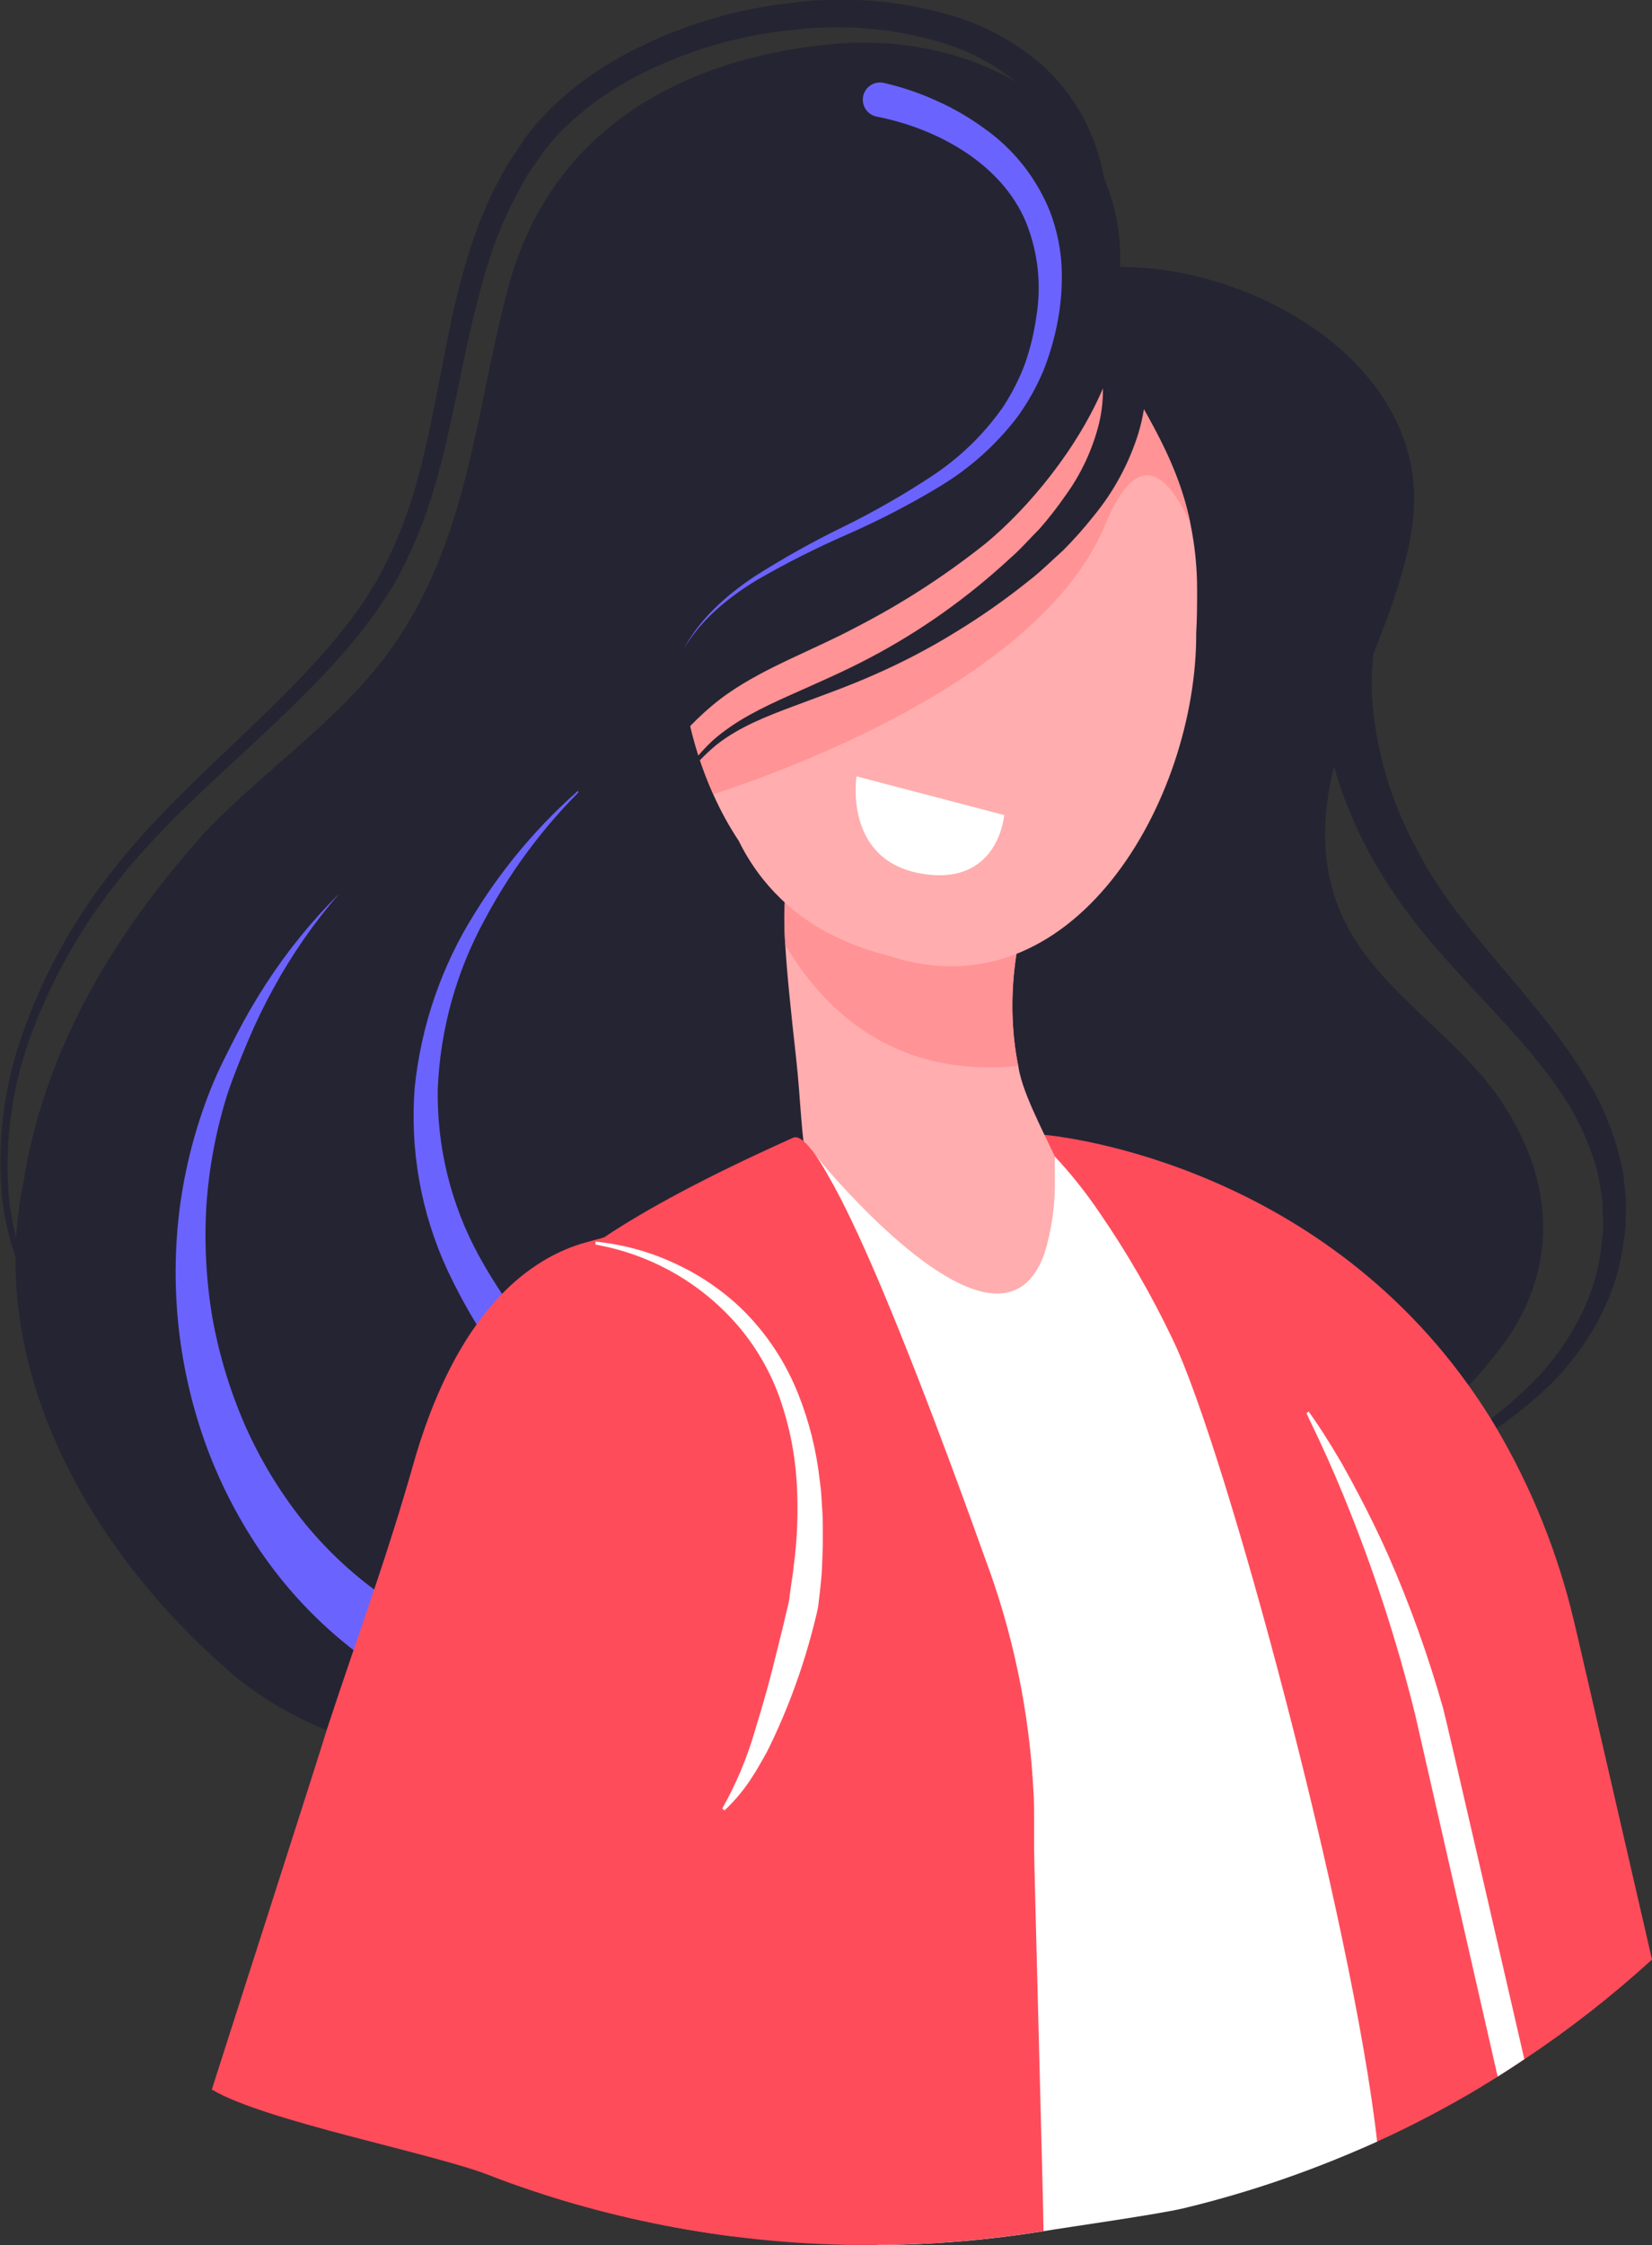
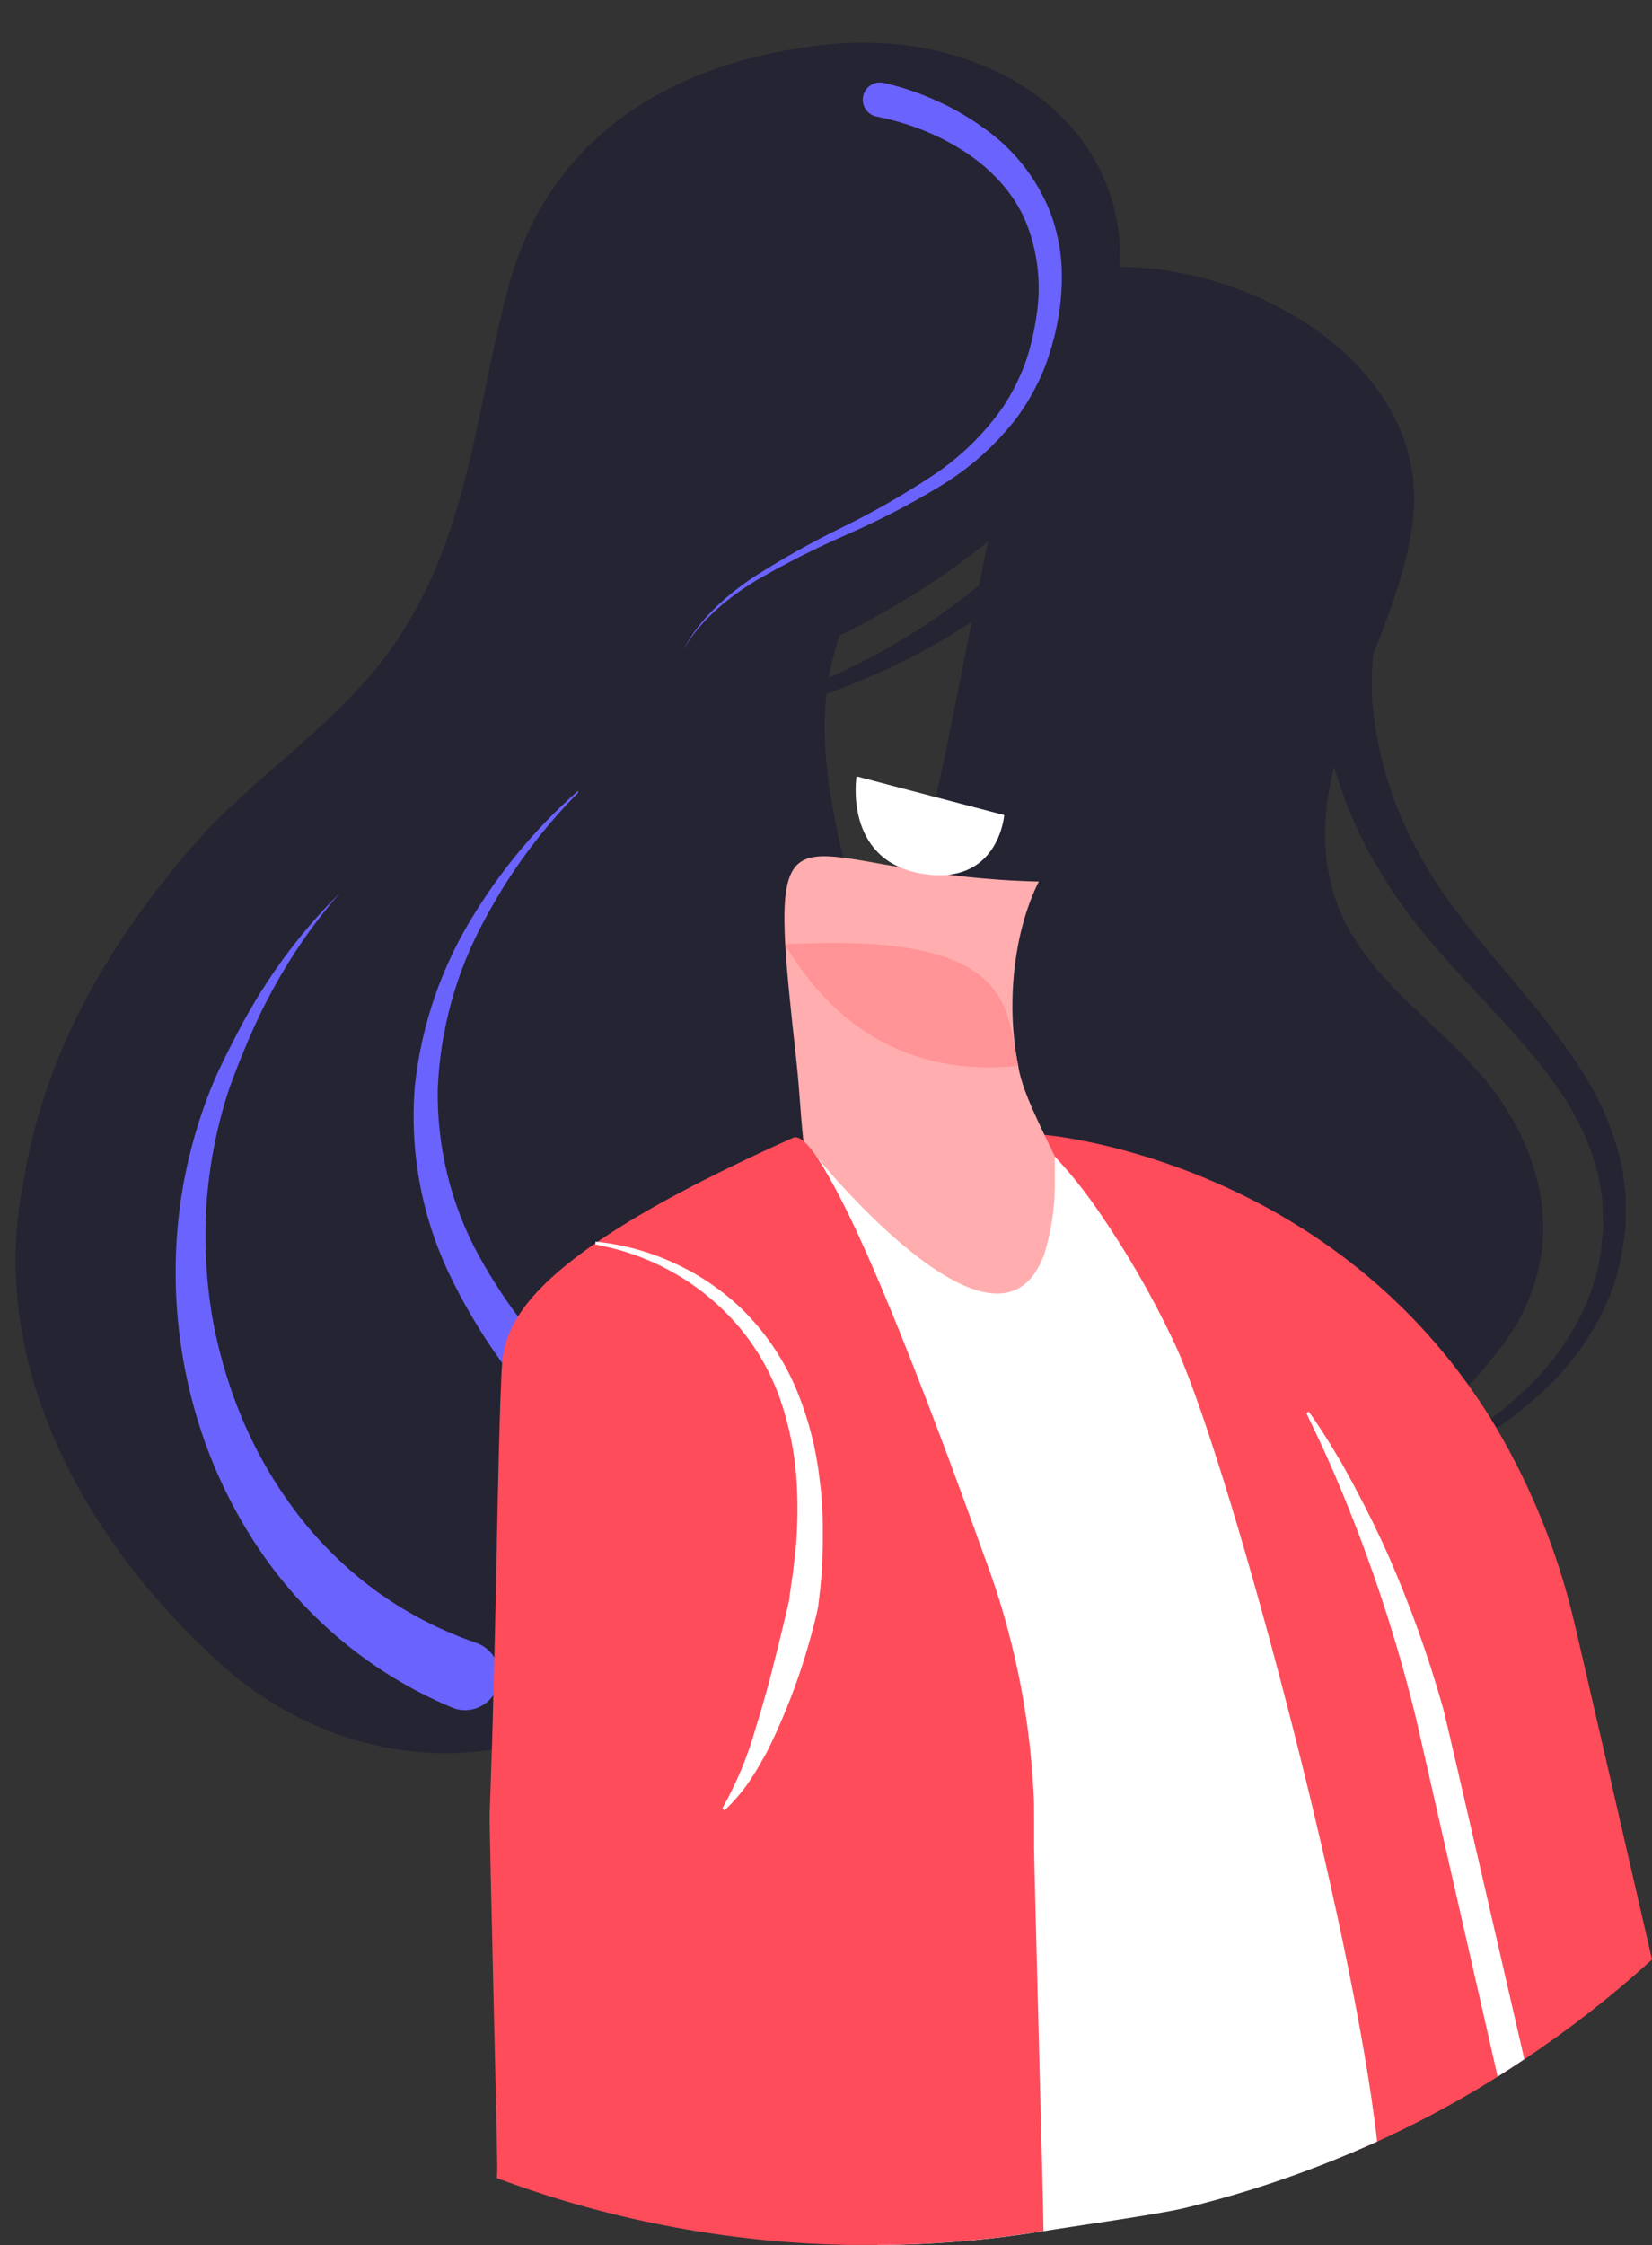
<svg xmlns="http://www.w3.org/2000/svg" width="106" height="144" viewBox="0 0 106 144" fill="none">
  <rect x="0" y="0" width="106" height="144" fill="#333333" stroke="none" />
  <g clip-path="url(#clip0_344_738)">
    <path d="M85.999 35.757C84.718 39.084 84.351 42.694 84.934 46.212C85.499 49.606 86.707 52.86 88.494 55.799C91.965 61.761 97.488 65.64 100.728 70.98C101.515 72.298 102.114 73.719 102.51 75.203C102.61 75.59 102.641 75.953 102.714 76.328C102.794 76.701 102.834 77.082 102.834 77.463L102.872 78.623C102.872 79.009 102.799 79.395 102.764 79.782C102.494 82.873 100.967 85.763 98.873 88.12C96.665 90.456 94.051 92.368 91.159 93.765C88.255 95.215 85.188 96.309 82.022 97.023C85.232 96.456 88.362 95.503 91.344 94.186C94.379 92.889 97.153 91.048 99.528 88.754C101.842 86.401 103.659 83.344 104.126 79.971C104.184 79.554 104.261 79.133 104.299 78.712L104.322 77.433C104.338 77.005 104.314 76.577 104.249 76.154C104.191 75.733 104.172 75.3 104.079 74.882C103.722 73.211 103.131 71.598 102.325 70.091C99.031 64.145 93.701 59.968 90.905 54.469C89.436 51.785 88.495 48.843 88.132 45.803C87.781 42.866 88.224 39.889 89.416 37.182C89.515 36.961 89.569 36.722 89.576 36.48C89.582 36.237 89.541 35.996 89.454 35.769C89.368 35.542 89.237 35.335 89.07 35.16C88.904 34.984 88.704 34.843 88.483 34.744C88.034 34.544 87.525 34.53 87.067 34.704C86.608 34.879 86.236 35.228 86.033 35.675C86.025 35.699 86.014 35.722 86.003 35.745L85.999 35.757Z" fill="#252433" />
    <path d="M56.487 36.58C59.352 33.941 63.097 32.496 65.766 29.397C68.489 26.232 71.312 22.677 71.787 18.412C72.982 7.709 63.159 1.855 53.243 2.84C43.42 3.814 35.27 8.551 32.625 18.396C30.538 26.147 30.153 34.057 25.49 41.046C23.079 44.651 19.608 47.433 16.322 50.347C15.231 51.324 14.162 52.317 13.167 53.364C8.423 58.639 4.659 64.435 2.669 70.864C2.162 72.474 1.776 74.12 1.512 75.787C-1.006 87.962 6.048 99.905 15.219 107.629C22.273 113.247 31.445 113.951 38.499 109.735C50.489 102.007 49.784 87.259 53.691 75.667C54.373 73.511 55.029 71.417 55.677 69.458C55.886 67.992 55.959 66.509 55.897 65.03C55.511 57.078 51.222 49.543 53.66 41.417C54.373 39.091 55.739 37.944 56.487 36.58Z" fill="#252433" />
-     <path d="M53.308 73.893L55.237 67.688L55.279 67.549V67.437C55.48 65.949 55.55 64.447 55.491 62.947C55.407 61.468 55.226 59.997 54.947 58.542C54.419 55.671 53.629 52.932 53.081 50.219C52.533 47.507 52.202 44.81 52.51 42.182C52.587 41.531 52.707 40.886 52.869 40.25C52.992 39.636 53.187 39.038 53.451 38.469C53.727 37.896 54.056 37.35 54.435 36.839C54.899 36.236 55.326 35.605 55.711 34.949L55.472 35.258C57.867 32.998 61.257 31.514 64.003 28.771C64.698 28.067 65.257 27.368 65.831 26.676C66.406 25.985 66.988 25.251 67.505 24.501C68.62 22.991 69.528 21.338 70.205 19.586C70.542 18.683 70.781 17.747 70.918 16.793C70.984 16.324 71.025 15.851 71.042 15.378C71.082 14.909 71.094 14.438 71.077 13.968C71.079 12.048 70.686 10.148 69.92 8.389C69.137 6.615 67.948 5.051 66.448 3.825C64.967 2.625 63.278 1.708 61.465 1.121C57.914 0.009 54.162 -0.298 50.477 0.22C46.825 0.655 43.288 1.774 40.049 3.52C38.417 4.397 36.907 5.483 35.556 6.75C35.232 7.083 34.892 7.407 34.584 7.755C34.275 8.103 33.982 8.474 33.7 8.841L32.929 10C32.802 10.189 32.671 10.386 32.544 10.575L32.216 11.182C32 11.588 31.772 11.99 31.568 12.395L31.02 13.655C30.832 14.071 30.667 14.496 30.526 14.93C30.38 15.359 30.218 15.784 30.083 16.217C29.558 17.952 29.126 19.694 28.775 21.456C28.05 24.961 27.51 28.465 26.481 31.819C25.971 33.488 25.306 35.105 24.494 36.649C24.3 37.035 24.085 37.41 23.85 37.773C23.611 38.137 23.414 38.519 23.145 38.867L22.373 39.926L21.548 40.957C17.047 46.367 11.134 50.617 6.776 56.413C4.599 59.276 2.86 62.449 1.616 65.826C0.347 69.2 -0.172 72.812 0.096 76.409C0.401 80.014 1.89 83.41 3.891 86.362C5.94 89.296 8.351 91.958 11.065 94.287C12.251 95.633 13.229 97.149 13.969 98.785C14.683 100.432 15.104 102.192 15.215 103.985C15.129 102.186 14.729 100.415 14.035 98.754C13.312 97.101 12.349 95.564 11.177 94.194C8.507 91.843 6.145 89.164 4.146 86.219C2.218 83.267 0.791 79.909 0.54 76.389C0.306 72.844 0.852 69.29 2.14 65.98C3.408 62.679 5.157 59.585 7.332 56.799C11.663 51.193 17.61 47.055 22.304 41.568L23.164 40.521L23.981 39.439C24.263 39.087 24.483 38.666 24.753 38.303C25.011 37.929 25.249 37.542 25.466 37.144C26.332 35.548 27.047 33.874 27.599 32.144C28.706 28.697 29.296 25.158 30.06 21.711C30.445 19.98 30.877 18.28 31.402 16.615C31.93 14.972 32.624 13.387 33.473 11.885L33.785 11.321C33.901 11.14 34.028 10.966 34.148 10.788L34.877 9.725C35.143 9.393 35.421 9.076 35.691 8.752C35.961 8.427 36.292 8.149 36.593 7.848C37.863 6.689 39.279 5.702 40.805 4.911C43.888 3.303 47.247 2.294 50.705 1.936C54.123 1.497 57.595 1.818 60.875 2.875C62.459 3.407 63.934 4.224 65.226 5.286C66.488 6.335 67.482 7.67 68.126 9.181C68.765 10.703 69.078 12.344 69.044 13.995C69.058 14.414 69.041 14.834 68.994 15.251C68.94 16.483 68.679 17.698 68.223 18.844C67.588 20.407 66.749 21.878 65.727 23.218C65.213 23.911 64.674 24.591 64.111 25.258C63.541 25.927 62.954 26.615 62.403 27.171C60.089 29.512 56.714 30.919 53.837 33.492L53.706 33.612L53.598 33.798C53.046 34.767 51.912 35.938 51.226 37.41C50.882 38.123 50.623 38.874 50.454 39.648C50.259 40.381 50.11 41.125 50.007 41.877C49.621 44.891 49.941 47.905 50.497 50.741C51.052 53.577 51.797 56.32 52.255 59.025C52.492 60.358 52.64 61.706 52.699 63.059C52.735 64.394 52.654 65.73 52.456 67.05L52.518 66.799L50.462 73.005L53.308 73.893Z" fill="#252433" />
    <path d="M38.182 49.794C35.139 52.264 32.531 55.229 30.468 58.565C28.343 61.938 27.024 65.757 26.612 69.724C26.288 73.772 27.019 77.836 28.733 81.517C30.458 85.171 32.771 88.517 35.579 91.42C35.849 91.706 36.221 91.874 36.614 91.886C37.006 91.9 37.389 91.757 37.677 91.489C37.819 91.357 37.933 91.198 38.014 91.021C38.094 90.845 38.138 90.654 38.144 90.46C38.15 90.266 38.118 90.072 38.049 89.891C37.98 89.71 37.876 89.544 37.742 89.403L37.673 89.333C34.892 86.809 32.546 83.841 30.731 80.551C28.931 77.262 28.021 73.559 28.089 69.809C28.252 65.997 29.292 62.275 31.128 58.932C32.952 55.512 35.337 52.423 38.182 49.794Z" fill="#6B63FD" />
    <path d="M21.771 57.31C19.995 59.075 18.413 61.026 17.051 63.129C16.367 64.184 15.736 65.274 15.161 66.394C14.598 67.499 14.004 68.631 13.537 69.805C12.591 72.171 11.932 74.643 11.574 77.166C10.867 82.295 11.396 87.519 13.117 92.402C13.994 94.876 15.181 97.228 16.65 99.403C19.677 103.873 23.929 107.371 28.895 109.476C29.163 109.602 29.454 109.673 29.75 109.684C30.046 109.696 30.341 109.647 30.618 109.542C30.895 109.437 31.149 109.277 31.363 109.072C31.577 108.868 31.748 108.622 31.866 108.349C31.984 108.077 32.046 107.784 32.048 107.487C32.051 107.19 31.994 106.896 31.881 106.622C31.768 106.347 31.601 106.098 31.39 105.89C31.179 105.681 30.929 105.517 30.654 105.407L30.507 105.353C28.334 104.603 26.276 103.552 24.394 102.231C22.5 100.879 20.804 99.269 19.353 97.448C17.891 95.592 16.667 93.559 15.713 91.397C14.755 89.196 14.056 86.89 13.63 84.527C13.227 82.146 13.098 79.727 13.244 77.317C13.409 74.888 13.862 72.487 14.594 70.165C14.98 69.006 15.446 67.877 15.928 66.726C16.409 65.59 16.947 64.48 17.541 63.399C18.729 61.223 20.148 59.182 21.771 57.31Z" fill="#6B63FD" />
    <path d="M67.089 17.809C76.542 14.791 91.981 21.962 90.661 33.353C89.728 41.417 82.921 49.319 85.675 57.622C87.503 63.14 93.288 66.011 96.416 70.76C100.003 76.208 99.999 82.201 95.644 87.247C89.296 95.678 80.125 90.06 74.687 85.427C73.77 84.813 72.807 84.272 71.806 83.808C66.406 81.405 60.887 76.637 59.124 70.872C57.05 64.087 58.446 58.071 59.984 51.386C61.6 44.408 62.842 36.255 67.089 17.809Z" fill="#252433" />
    <path d="M67.019 80.408C67.019 80.64 67.019 80.844 67.046 81.049C67.108 82.595 67.177 84.025 67.297 85.334C68.523 99.867 72.797 101.045 72.623 102.815C72.18 107.185 71.983 111.516 71.74 115.84C71.674 117.08 71.597 118.324 71.513 119.565C71.47 120.218 76.025 140.967 75.971 141.624C77.344 141.295 74.093 120.824 75.431 120.419C77.267 119.855 83.665 139.309 85.428 138.602C86.126 138.324 86.812 138.034 87.499 137.737L88.367 137.35C90.692 136.291 92.954 135.099 95.143 133.78C92.694 128.548 85.559 102.32 83.364 96.748L83.341 96.683C82.346 94.148 81.413 91.733 80.611 89.577C80.283 88.704 79.974 87.873 79.685 87.093C78.169 83.008 77.221 80.307 77.221 80.307C74.911 79.762 72.679 78.926 70.579 77.819C69.975 77.494 69.401 77.117 68.863 76.691C68.763 76.606 68.674 76.548 68.589 76.463C68.523 76.409 68.454 76.351 68.392 76.293C68.159 76.092 67.943 75.872 67.744 75.636C67.47 75.315 67.233 74.964 67.039 74.589C67.008 76.71 67.008 78.657 67.07 80.447L67.019 80.408Z" fill="#FF4C5B" />
    <path d="M67.016 72.788C67.017 72.792 67.018 72.797 67.018 72.802C67.018 72.806 67.017 72.811 67.016 72.815C67.066 72.954 67.297 73.549 67.675 74.527L68.338 76.262C68.801 77.49 69.376 79.001 70.035 80.755C70.348 81.598 70.687 82.498 71.038 83.46C74.313 92.289 83.6 125.422 87.48 137.744L88.347 137.358C90.673 136.299 92.935 135.107 95.124 133.788C95.452 133.594 95.772 133.401 96.088 133.2C96.667 132.837 97.237 132.466 97.8 132.087C100.693 130.164 103.434 128.023 106 125.681C105.869 125.144 101.133 104.503 100.986 103.95C99.956 99.603 98.28 95.435 96.015 91.586C95.895 91.377 95.768 91.176 95.648 90.975C95.186 90.234 94.715 89.526 94.229 88.85C83.685 74.113 67.016 72.788 67.016 72.788Z" fill="#FF4C5B" />
    <path d="M69.873 82.595C67.648 88.808 57.775 84.527 54.94 81.312C51.172 77.035 51.677 73.279 51.083 67.874C50.74 64.806 50.493 62.418 50.385 60.59C49.857 51.201 53.085 56.232 66.657 56.541C65.022 59.779 64.543 64.489 65.338 68.376C65.357 68.526 65.392 68.685 65.427 68.836C66.252 72.418 71.119 79.094 69.873 82.595Z" fill="#FFADAE" />
-     <path d="M65.33 68.36C57.157 69.195 52.668 64.496 50.377 60.574C49.849 51.185 53.077 56.216 66.649 56.525C65.014 59.763 64.535 64.473 65.33 68.36Z" fill="#FF9395" />
-     <path d="M76.812 37.793C76.812 38.685 76.812 39.628 76.754 40.598C76.812 51.247 68.855 65.327 56.892 61.262C55.894 61.019 54.922 60.681 53.987 60.254C51.116 58.995 48.783 56.757 47.404 53.936C46.775 52.987 46.226 51.987 45.765 50.946C45.041 49.324 44.496 47.628 44.141 45.888C43.705 43.778 43.725 41.877 44.438 39.984C45.95 36.008 50.609 32.109 60.806 26.479C63.633 24.911 66.888 23.214 70.626 21.348C73.071 25.95 75.443 29.037 76.376 33.562C76.665 34.954 76.811 36.371 76.812 37.793Z" fill="#FFADAE" />
+     <path d="M65.33 68.36C57.157 69.195 52.668 64.496 50.377 60.574C65.014 59.763 64.535 64.473 65.33 68.36Z" fill="#FF9395" />
    <path d="M51.773 73.464L51.939 75.543L52.325 80.524L54.917 113.313L55.191 116.821L56.286 143.992C59.862 143.971 63.431 143.674 66.962 143.103C68.639 142.825 74.328 142.025 75.963 141.631C77.336 141.303 78.686 140.928 80.024 140.519C81.86 139.954 83.66 139.318 85.424 138.61C86.122 138.332 86.808 138.042 87.495 137.744L88.363 137.358C86.781 123.251 78.621 92.888 75.25 85.918C73.906 83.093 72.34 80.38 70.568 77.803C69.703 76.52 68.739 75.306 67.683 74.175C67.683 74.299 67.683 74.423 67.683 74.538C67.683 74.925 67.683 75.265 67.683 75.605C67.718 77.235 67.492 78.861 67.012 80.419C66.955 80.583 66.889 80.743 66.815 80.898C64.331 86.428 57.173 79.542 53.702 75.709C53.239 75.192 52.838 74.728 52.545 74.365C52.545 74.365 52.545 74.365 52.526 74.341C52.039 73.797 51.773 73.464 51.773 73.464Z" fill="white" />
    <path d="M31.884 139.703L31.965 139.73C32.962 140.104 33.975 140.454 35.004 140.781L35.474 140.932C39.252 142.103 43.123 142.944 47.045 143.444C49.151 143.714 51.287 143.888 53.451 143.958C53.752 143.958 54.049 143.981 54.35 143.985C54.843 143.985 55.333 143.985 55.827 143.985H56.282C59.858 143.964 63.427 143.667 66.957 143.096C66.957 141.771 66.36 119.878 66.352 118.552C66.352 117.915 66.352 117.281 66.352 116.64C66.352 115.998 66.352 115.45 66.31 114.862C66.042 109.743 64.989 104.695 63.186 99.897C62.673 98.479 59.622 89.874 56.629 82.757C55.561 80.222 54.5 77.885 53.544 76.123C53.158 75.435 52.83 74.836 52.506 74.349C52.506 74.349 52.506 74.349 52.487 74.326C52.282 74.001 52.048 73.694 51.789 73.41C51.712 73.329 51.631 73.251 51.546 73.178C51.291 72.97 51.068 72.889 50.882 72.974C50.813 73.001 50.751 73.032 50.682 73.067C45.282 75.493 41.453 77.564 38.757 79.365C38.614 79.457 38.475 79.55 38.34 79.647C38.302 79.674 38.259 79.697 38.221 79.728C35.521 81.59 34.044 83.14 33.23 84.446C32.653 85.341 32.306 86.366 32.223 87.429C32.2 87.645 32.188 87.846 32.181 88.043C31.992 91.934 31.899 98.769 31.722 106.369C31.699 107.1 31.683 107.842 31.66 108.587C31.633 109.781 31.599 110.991 31.56 112.204C31.517 113.587 31.471 114.974 31.421 116.358C31.421 116.439 31.421 116.516 31.421 116.589C31.394 117.293 31.938 138.552 31.907 139.247C31.895 139.414 31.888 139.557 31.884 139.703Z" fill="#FF4C5B" />
-     <path d="M76.376 33.543C74.833 30.197 72.947 28.747 70.915 33.647C66.931 43.276 51.245 49.141 45.765 50.946C45.041 49.324 44.496 47.628 44.141 45.888C43.705 43.778 43.724 41.877 44.438 39.984L55.893 34.346L60.806 26.479C63.633 24.911 66.888 23.214 70.626 21.348C73.071 25.931 75.443 29.018 76.376 33.543Z" fill="#FF9395" />
    <path d="M39.401 63.859C35.895 57.754 41.476 48.125 46.698 44.485C49.209 42.739 52.213 41.684 54.92 40.235C57.862 38.724 60.646 36.925 63.232 34.864C68.701 30.363 76.141 19.408 69.314 12.956C63.093 7.059 51.77 15.768 47.172 20.03C43.045 23.856 39.397 28.616 37.214 33.786C34.935 39.207 35.833 44.145 39.401 63.859Z" fill="#252433" />
-     <path d="M13.591 134.019C16.954 136.032 27.603 138.065 31.309 139.483C31.498 139.56 31.695 139.63 31.884 139.703L31.965 139.73C32.963 140.104 33.976 140.454 35.004 140.781L35.475 140.932C39.252 142.103 43.123 142.943 47.045 143.443C47.496 141.218 47.35 118.417 47.662 116.137C47.664 116.111 47.664 116.086 47.662 116.06C47.732 115.573 47.789 115.086 47.847 114.595C47.905 114.105 47.948 113.622 47.99 113.135C47.99 113.023 48.009 112.907 48.021 112.795V112.756C48.021 112.551 48.059 112.343 48.071 112.134C48.152 111.137 48.225 110.113 48.295 109.07C48.453 106.613 48.553 104.047 48.491 101.489C48.461 99.944 48.372 98.441 48.206 96.941C47.801 93.29 46.941 89.781 45.337 86.74C44.203 84.592 42.421 83.479 43.281 81.679C43.362 81.51 43.457 81.348 43.566 81.196C43.72 80.972 43.891 80.761 44.079 80.566C44.712 79.89 45.981 78.982 47.55 77.892C48.8 77.038 50.25 76.072 51.739 75.006C50.349 75.918 48.844 76.644 47.265 77.162C44.488 78.112 41.53 78.63 38.726 79.376C38.255 79.5 37.785 79.635 37.322 79.762C36.443 80.034 35.601 80.414 34.815 80.894C33.851 81.485 32.967 82.198 32.185 83.016C31.593 83.633 31.046 84.293 30.55 84.99C28.621 87.695 27.325 91.026 26.481 94.051C25.709 96.756 24.88 99.364 24.005 101.96C23.573 103.263 23.129 104.549 22.689 105.824C22.103 107.528 21.532 109.232 20.969 110.94C20.699 111.902 13.88 133.088 13.591 134.019Z" fill="#FF4C5B" />
    <path d="M64.436 52.278L54.959 49.794C54.959 49.794 54.099 55.149 59.09 56.026C64.081 56.904 64.436 52.278 64.436 52.278Z" fill="white" />
    <path d="M38.213 79.828C41.828 80.466 45.104 82.356 47.469 85.168C48.612 86.543 49.497 88.114 50.08 89.805C50.661 91.499 51.01 93.264 51.118 95.052C51.23 96.848 51.167 98.651 50.929 100.435C50.894 100.883 50.805 101.319 50.748 101.76L50.659 102.417C50.659 102.525 50.628 102.649 50.612 102.738L50.543 103.043C50.335 103.924 50.127 104.816 49.903 105.697C49.679 106.578 49.463 107.471 49.22 108.348C48.977 109.225 48.719 110.098 48.449 110.971C47.947 112.723 47.24 114.409 46.343 115.995L46.486 116.118C47.18 115.469 47.788 114.732 48.294 113.927C48.553 113.541 48.781 113.112 49.02 112.703C49.259 112.293 49.459 111.868 49.656 111.439C50.449 109.736 51.123 107.98 51.673 106.184C51.943 105.288 52.194 104.387 52.406 103.479L52.487 103.093C52.51 102.958 52.518 102.85 52.533 102.73L52.618 102.015C52.664 101.536 52.726 101.057 52.741 100.585L52.795 99.167V97.742C52.795 97.27 52.753 96.795 52.726 96.32L52.68 95.612L52.591 94.901C52.38 93.004 51.913 91.144 51.203 89.372C50.492 87.591 49.464 85.954 48.167 84.542C47.522 83.84 46.807 83.204 46.035 82.645C45.274 82.081 44.462 81.591 43.608 81.181C41.916 80.345 40.087 79.822 38.209 79.635L38.213 79.828Z" fill="white" />
    <path d="M56.313 7.492C60.204 8.265 64.289 10.529 65.839 14.269C66.604 16.179 66.832 18.262 66.499 20.293C66.356 21.329 66.11 22.347 65.766 23.334C65.399 24.314 64.923 25.248 64.347 26.12C63.122 27.865 61.579 29.362 59.799 30.532C57.985 31.73 56.096 32.812 54.145 33.77C52.17 34.73 50.251 35.802 48.399 36.981C46.578 38.199 44.881 39.709 43.852 41.653C44.962 39.756 46.702 38.341 48.549 37.213C50.438 36.121 52.388 35.137 54.388 34.265C56.408 33.379 58.369 32.363 60.258 31.224C62.197 30.065 63.898 28.548 65.272 26.754C65.942 25.831 66.504 24.834 66.946 23.782C67.367 22.726 67.681 21.629 67.883 20.509C68.091 19.38 68.17 18.23 68.118 17.082C68.053 15.91 67.813 14.755 67.405 13.655C66.538 11.442 65.033 9.537 63.081 8.184C62.139 7.5 61.127 6.918 60.062 6.449C58.985 5.959 57.862 5.58 56.71 5.317C56.569 5.284 56.422 5.28 56.28 5.305C56.137 5.329 56 5.382 55.877 5.459C55.755 5.536 55.648 5.637 55.565 5.755C55.481 5.874 55.421 6.008 55.389 6.149C55.357 6.291 55.353 6.437 55.377 6.581C55.402 6.724 55.454 6.861 55.531 6.983C55.608 7.106 55.709 7.213 55.827 7.297C55.945 7.381 56.079 7.44 56.22 7.473H56.247L56.313 7.492Z" fill="#6B63FD" />
    <path d="M70.294 22.565C70.355 22.697 70.409 22.833 70.456 22.971C70.506 23.145 70.564 23.323 70.602 23.512C70.682 23.894 70.736 24.281 70.764 24.671C70.794 25.489 70.716 26.308 70.533 27.105C70.121 28.788 69.386 30.375 68.369 31.777C67.859 32.514 67.308 33.222 66.719 33.898C66.078 34.539 65.484 35.231 64.79 35.83C63.433 37.085 61.997 38.25 60.49 39.319C58.975 40.393 57.39 41.363 55.746 42.225C54.099 43.094 52.375 43.832 50.651 44.605C48.927 45.378 47.18 46.212 45.73 47.495C44.342 48.798 43.268 50.399 42.587 52.178C43.369 50.476 44.524 48.972 45.965 47.777C47.431 46.618 49.182 45.946 50.933 45.289C52.684 44.632 54.485 44.002 56.228 43.218C57.979 42.446 59.675 41.556 61.303 40.552C62.946 39.553 64.521 38.448 66.02 37.244C66.792 36.653 67.474 35.961 68.203 35.312C68.9 34.615 69.555 33.879 70.166 33.106C71.463 31.535 72.441 29.727 73.047 27.782C73.352 26.764 73.52 25.71 73.549 24.648C73.549 24.1 73.51 23.552 73.433 23.009C73.391 22.73 73.334 22.453 73.263 22.179C73.188 21.865 73.083 21.558 72.951 21.263L72.87 21.078C72.709 20.713 72.411 20.427 72.04 20.282C71.669 20.137 71.256 20.145 70.891 20.305C70.711 20.383 70.547 20.495 70.411 20.637C70.274 20.778 70.167 20.945 70.095 21.129C70.023 21.312 69.988 21.508 69.993 21.704C69.997 21.901 70.04 22.095 70.12 22.275C70.168 22.378 70.226 22.475 70.294 22.565Z" fill="#252433" />
    <path d="M83.831 90.647L84.012 91.034C84.784 92.622 85.505 94.221 86.172 95.844C86.199 95.906 86.226 95.972 86.249 96.037C88.114 100.582 89.64 105.258 90.816 110.029L95.972 132.644L96.096 133.189C96.674 132.826 97.245 132.455 97.808 132.076C97.623 131.272 92.821 110.376 92.601 109.58C91.649 106.209 90.463 102.907 89.053 99.7C88.454 98.363 87.811 97.047 87.125 95.751C87.086 95.678 87.048 95.605 87.005 95.535C86.916 95.353 86.82 95.176 86.724 94.998L86.084 93.839L85.412 92.718C85.077 92.173 84.737 91.64 84.375 91.115C84.244 90.921 84.109 90.728 83.966 90.535L83.831 90.647Z" fill="white" />
  </g>
  <defs>
    <clipPath id="clip0_344_738">
      <rect width="106" height="144" fill="white" transform="matrix(-1 0 0 1 106 0)" />
    </clipPath>
  </defs>
</svg>